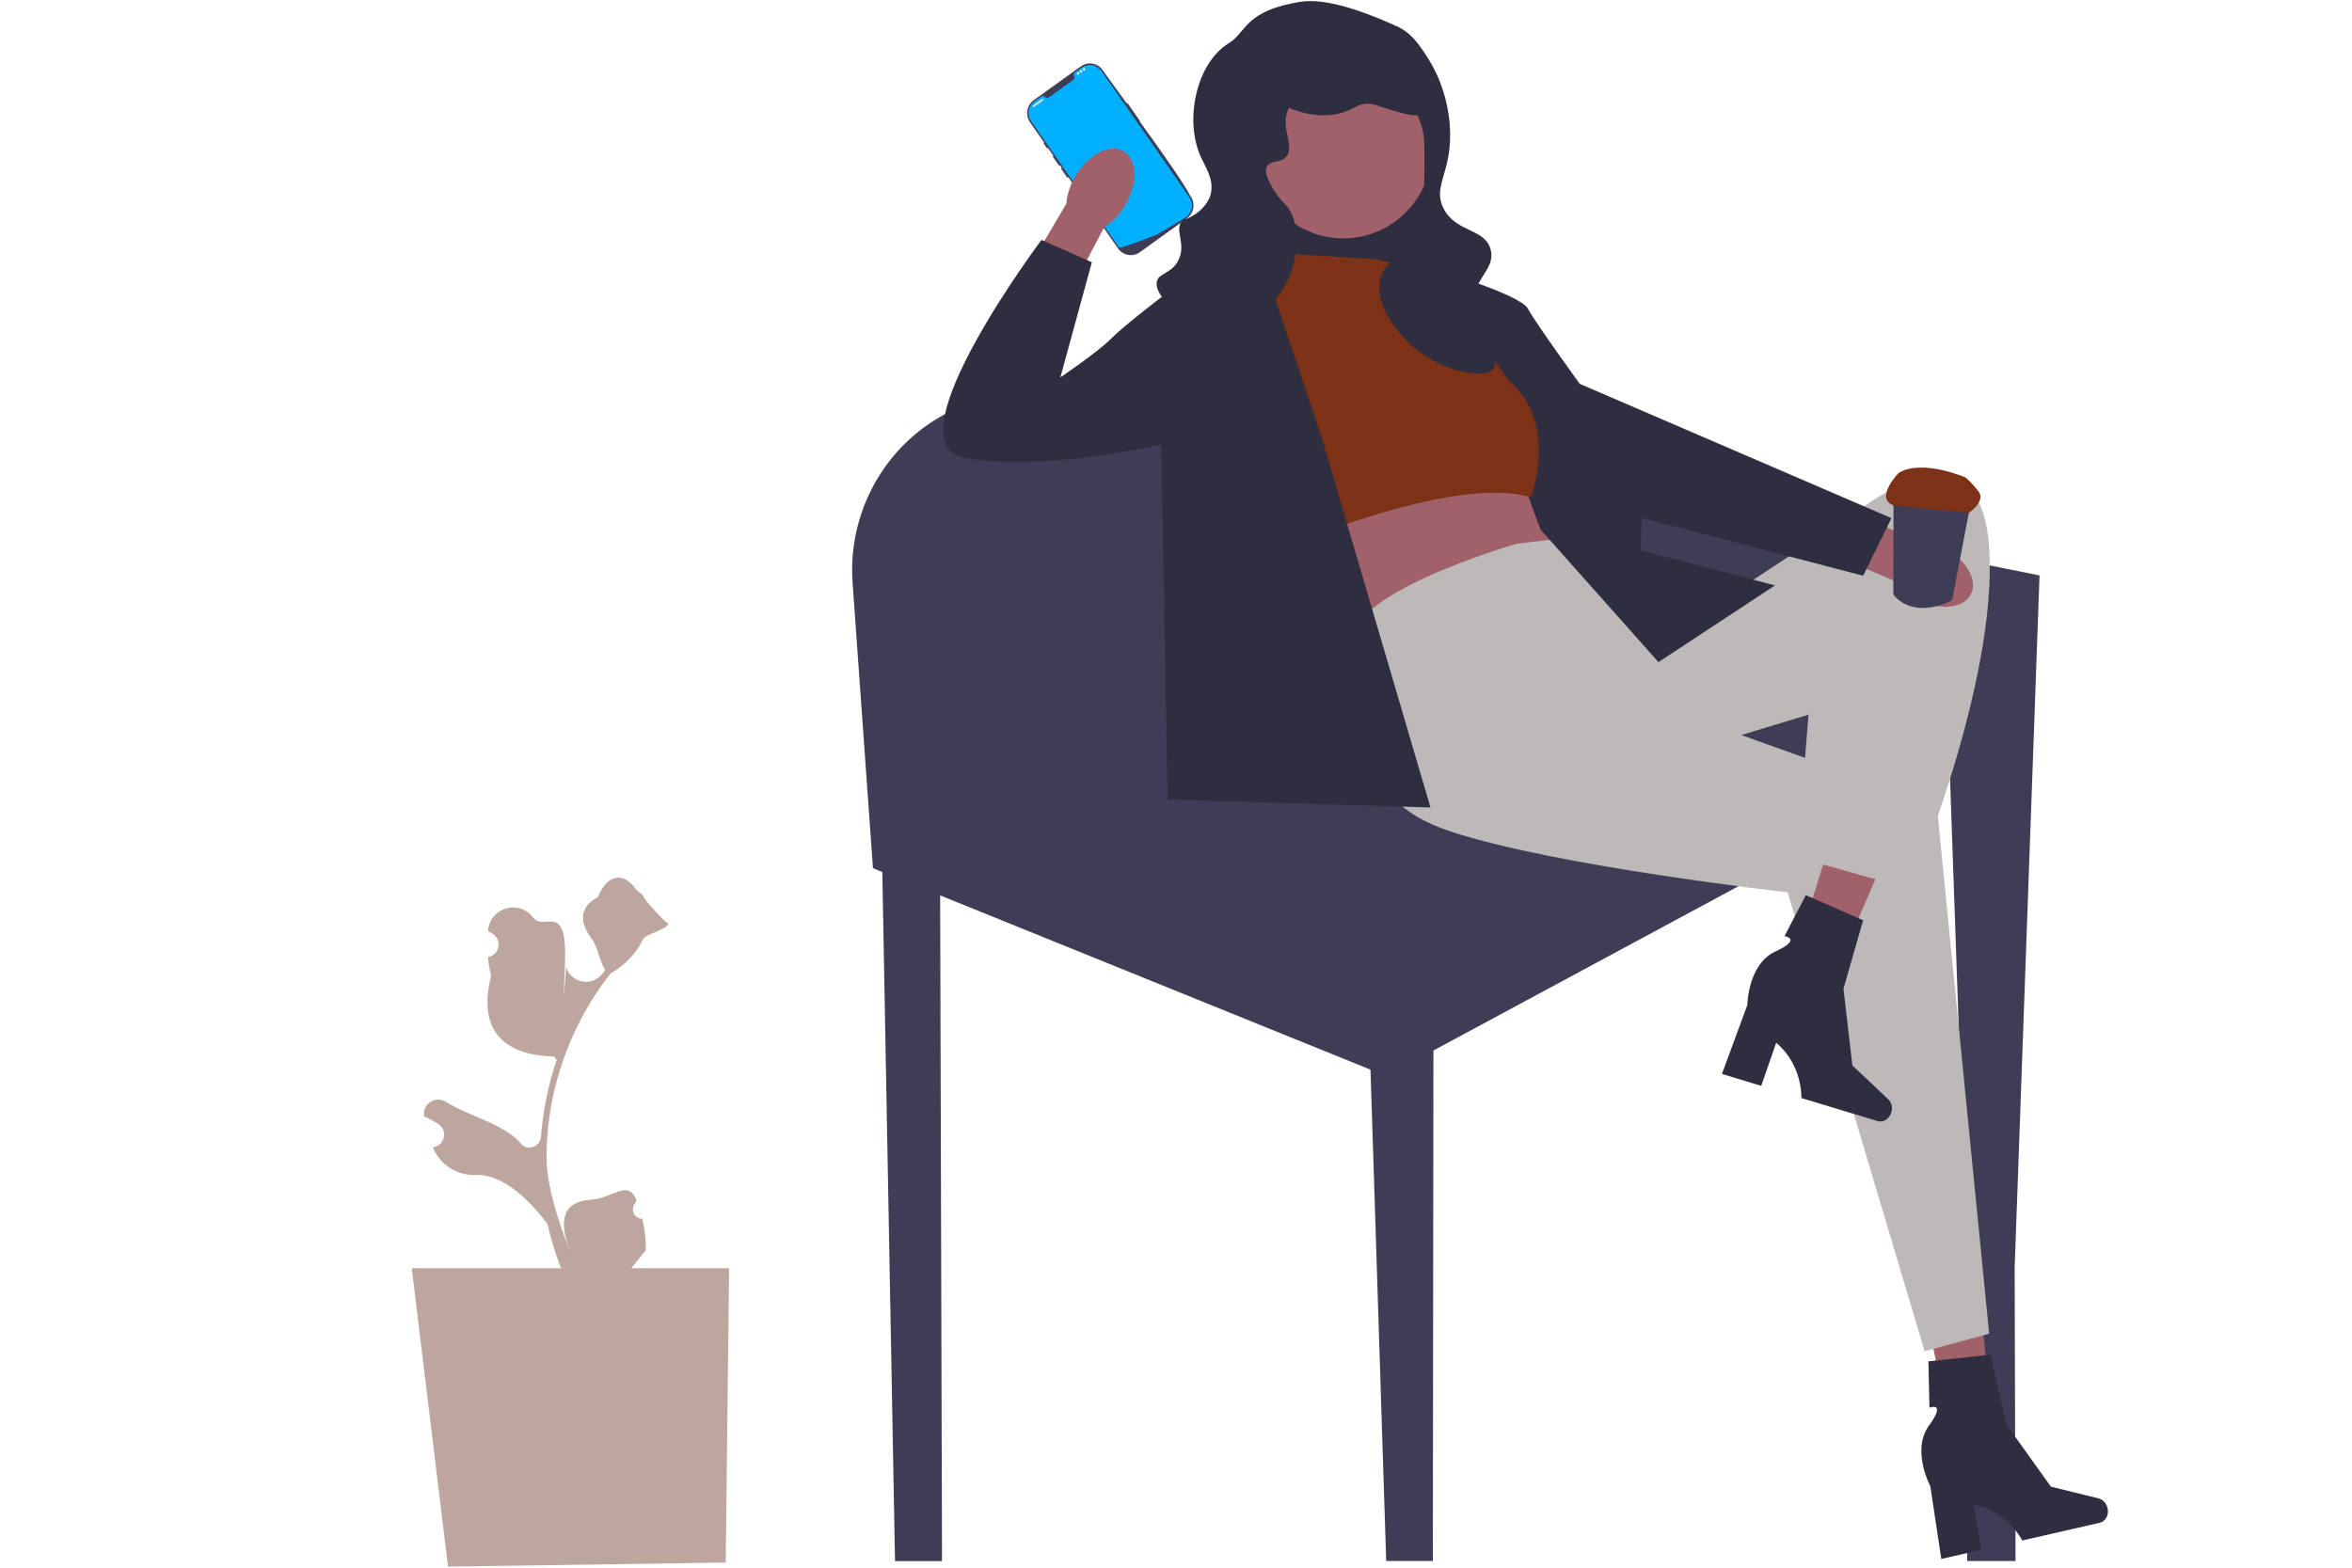
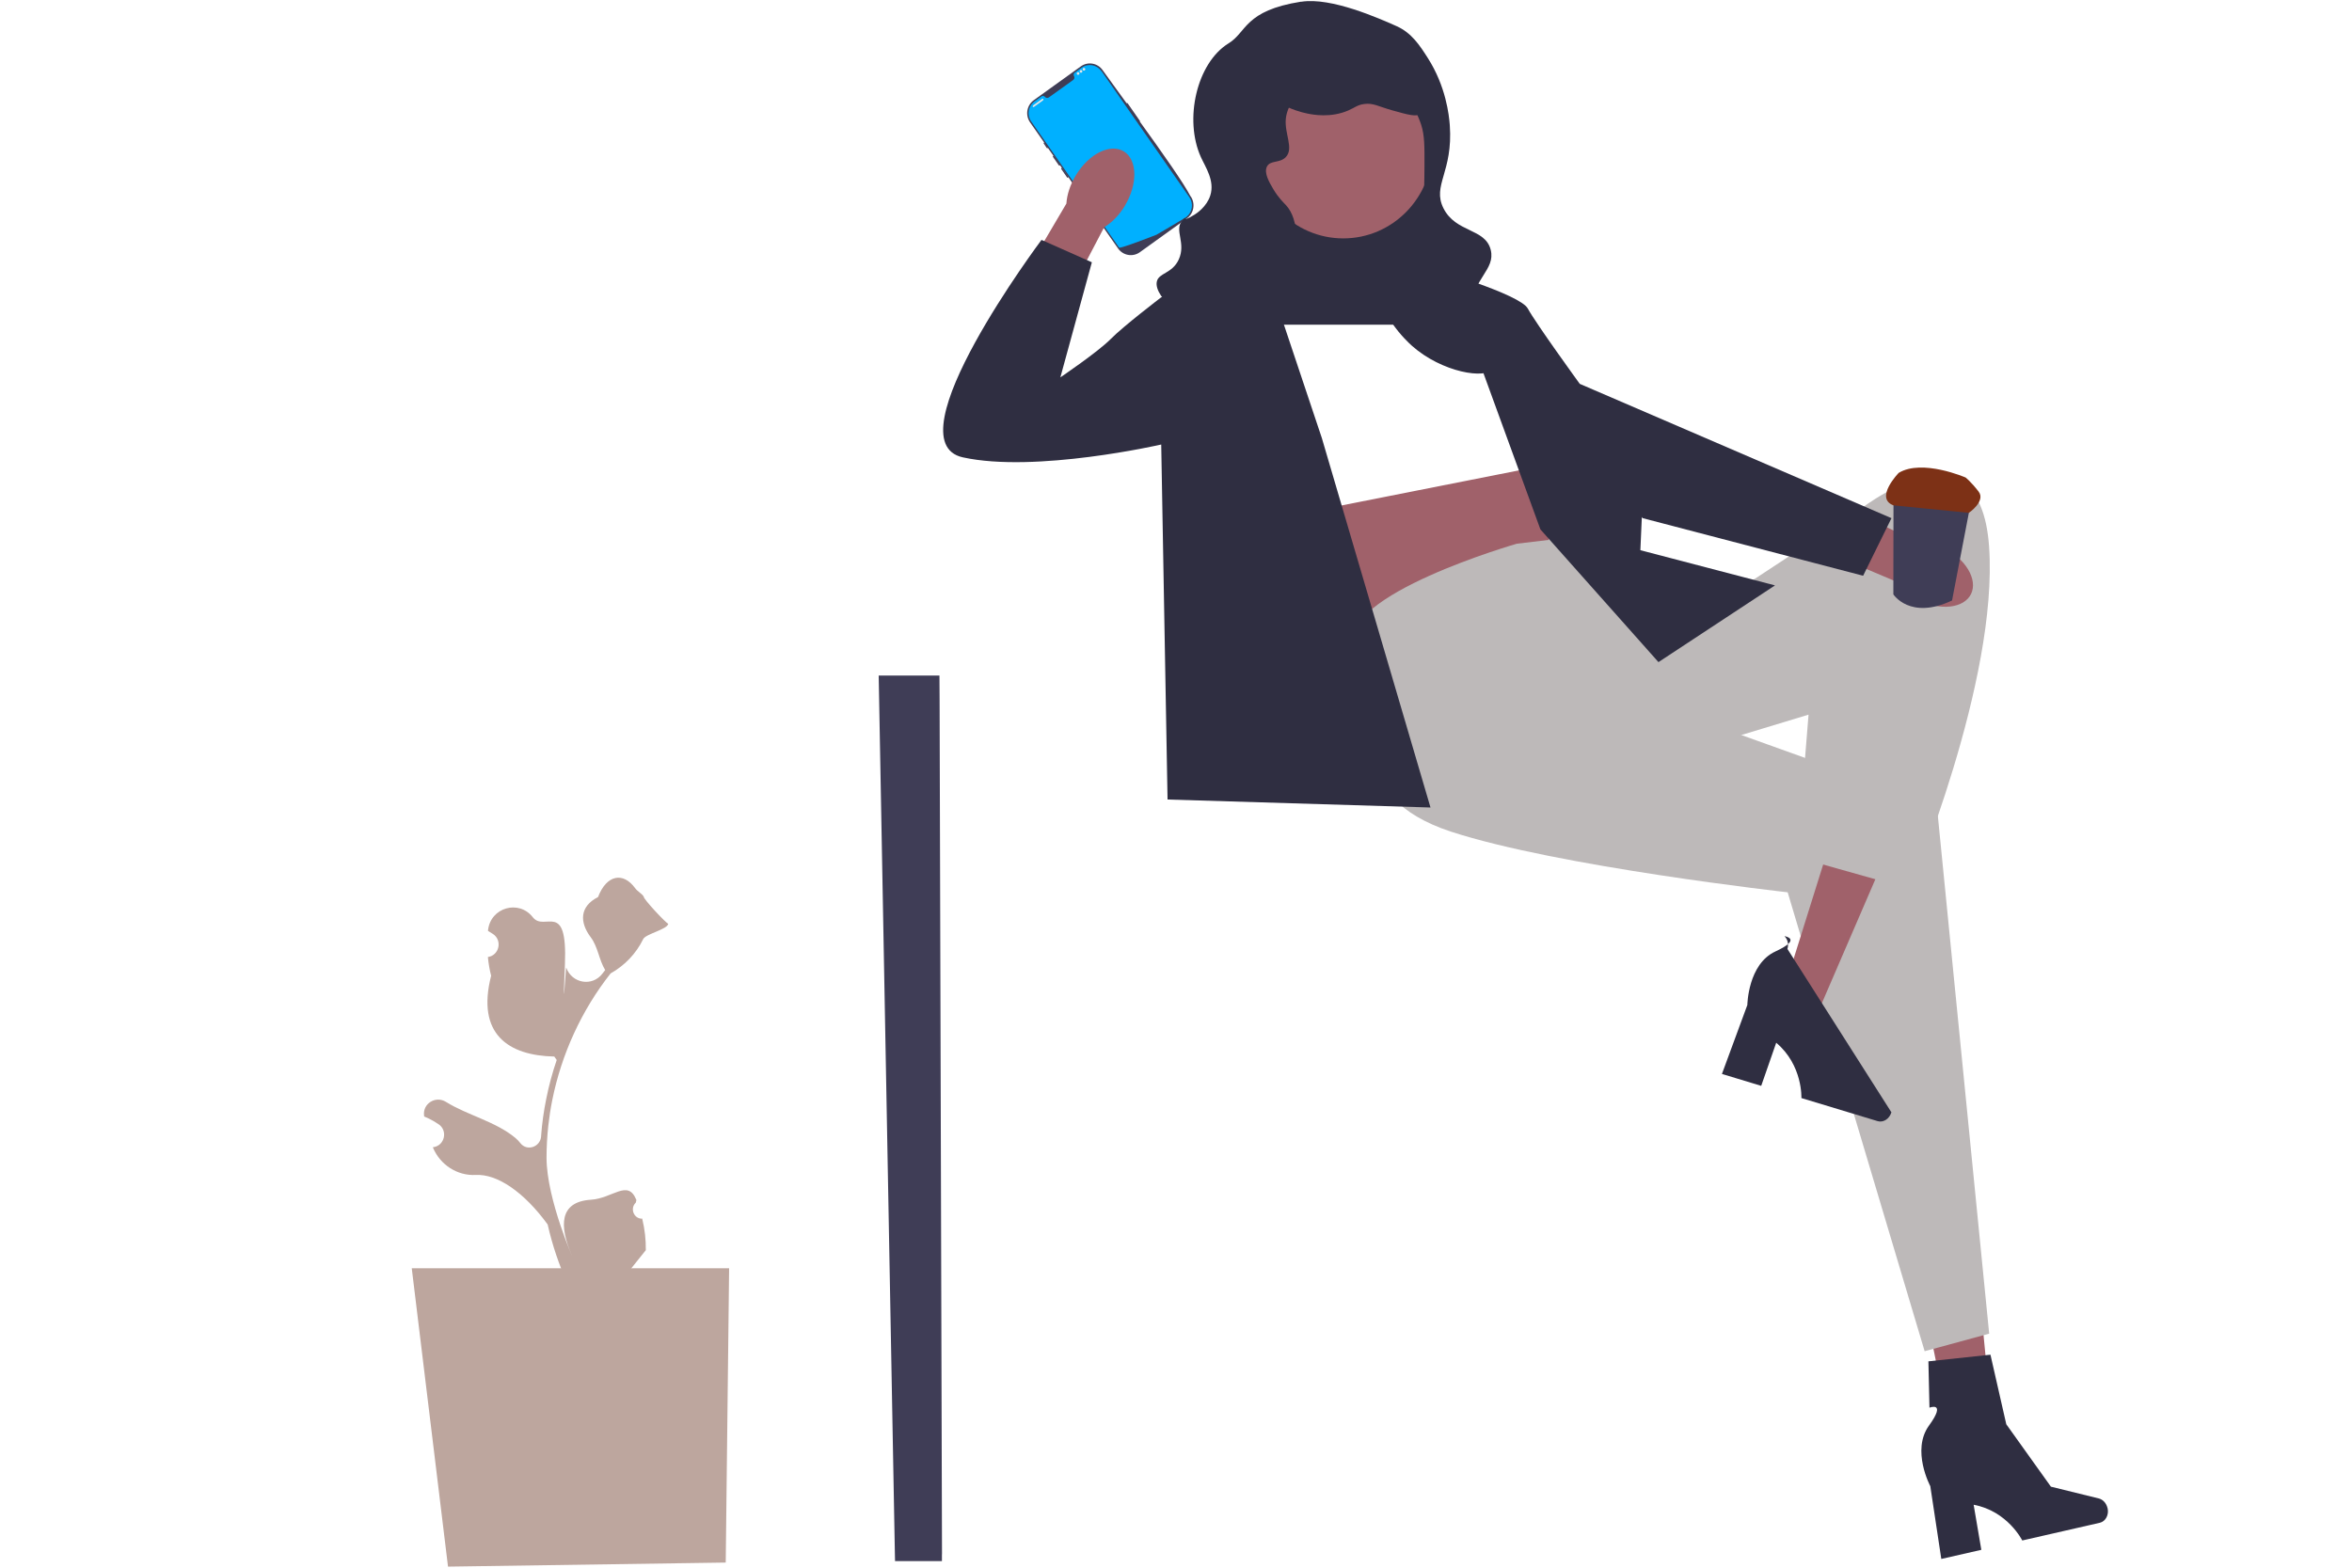
<svg xmlns="http://www.w3.org/2000/svg" id="Ebene_1" width="312" height="208" viewBox="0 0 312 208">
  <defs>
    <clipPath id="clippath">
      <rect x=".67" y=".13" width="311.33" height="207.73" fill="none" stroke-width="0" />
    </clipPath>
  </defs>
  <g clip-path="url(#clippath)">
-     <path d="m267.36,203.04v3.37s0,.71,0,.71h-6.41v-14.26s-.01-12.78-.01-12.78v-11.86s0-.15,0-.15l-1.12-32.03v-.03l-1.14-32.65h0s-.03-.89-.03-.89l-5.54,2.98-6.82,3.68-3.24,1.75-4.63,2.49-7.8,4.21h0l-40.47,21.8-.08,67.02v.71h-6.19l-.02-.71-2.06-64.48-59.68-24.17-6.32-2.56-2.7-37.83c-.68-9.48,4.33-18.18,12.25-22.41,1.96-1.04,4.09-1.82,6.35-2.26l9.11-1.79,22.75-4.48,7.36-1.45,9.62-1.9,3.79-.75,6.24-1.23.56-.11,1.76-.35.63-.12,1.02-.2.72,1.29s0,0,0,0l4.23,7.62.76,1.37h0s3.66,6.6,3.66,6.6c0,0,0,0,0,0l3.57,6.43,7,1.41,3.45.7,21.39,4.32,2.82.57h0l7.13,1.44,1.89.38,8.82,1.78h.07s3.91.8,3.91.8l6.59,1.33-3.3,91.84.06,22.39h0s.03,12.42.03,12.42Z" fill="#3f3d56" stroke-width="0" />
    <path d="m157.93,26.05c-.93-1.79-3.63-5.62-6.73-9.92-.58-.8-1.17-1.62-1.76-2.44-1.06-1.46-2.13-2.94-3.17-4.38-.66-.95-1.96-1.18-2.9-.5l-6.23,4.48c-.94.67-1.16,1.99-.5,2.94l1.88,2.69.49.71.73,1.04.87,1.25h0s.25.35.25.35l.87,1.25.48.69,4.21,6.04,1.89,2.71c.66.95,1.96,1.18,2.9.5l5.42-3.9.76-.55.05-.03c.94-.67,1.16-1.99.5-2.94Z" fill="#3f3d56" stroke-width="0" />
    <path d="m151.2,16.03l-1.62-2.33s-.08-.05-.12-.02h0s-.05.08-.02.12l1.62,2.33s.08.05.12.02c.01,0,.02-.02.03-.03.01-.03.01-.06,0-.09Z" fill="#3f3d56" stroke-width="0" />
    <path d="m146.11,9.42l11.66,16.74c.58.83.41,1.96-.35,2.59-.01,0-.02.02-.04.03-.02.02-.04.03-.06.05,0,0-.08.05-.24.14-.15.09-.38.23-.66.4-.08.05-.17.1-.26.16-.19.11-.39.23-.61.36-.09.05-.18.11-.27.16-.47.28-1,.59-1.57.92-.1.06-.19.11-.29.17-.03.01-4.83,1.9-4.97,1.71l-11.66-16.74c-.6-.86-.4-2.05.45-2.66l.92-.66c.15-.11.34-.07.46.07,0,0,.02.02.03.03.13.13.34.14.49.03l3.22-2.31c.15-.11.21-.31.13-.48,0-.01-.01-.02-.02-.03-.09-.16-.05-.36.09-.46l.92-.66c.85-.61,2.02-.4,2.62.46Z" fill="#00b0ff" stroke-width="0" />
    <path d="m139.01,19.54l-.41-.59s-.05-.04-.08-.04c-.01,0-.03,0-.04.02-.04.03-.05.08-.02.12l.4.59s.08.05.13.02c.01,0,.02-.02.02-.04.01-.03.01-.06,0-.08Z" fill="#3f3d56" stroke-width="0" />
    <path d="m140.61,21.84l-.79-1.13s-.05-.04-.08-.03c-.02,0-.03,0-.04.01-.04.03-.05.08-.02.13l.79,1.13s.08.05.12.02c.01,0,.02-.02.03-.03h0s.01-.06,0-.09Z" fill="#3f3d56" stroke-width="0" />
    <path d="m141.72,23.44l-.79-1.13s-.05-.04-.08-.03c-.02,0-.03,0-.05.01-.04.03-.05.08-.02.13l.78,1.13s.08.05.12.02c.01,0,.02-.02.03-.04.01-.03.01-.06,0-.08Z" fill="#3f3d56" stroke-width="0" />
    <path d="m138.25,13.12l-1.22.88s-.06.11-.03.16c.03.05.1.06.15.03l1.22-.88s.06-.11.03-.16c-.03-.05-.1-.06-.15-.03Z" fill="#e6e6e6" stroke-width="0" />
    <path d="m143.01,9.93c.1,0,.18-.08.18-.18s-.08-.18-.18-.18-.18.08-.18.18.08.18.18.18Z" fill="#e6e6e6" stroke-width="0" />
    <path d="m143.4,9.65c.1,0,.18-.08.18-.18s-.08-.18-.18-.18-.18.08-.18.18.08.18.18.18Z" fill="#e6e6e6" stroke-width="0" />
    <path d="m143.79,9.37c.1,0,.18-.08.18-.18s-.08-.18-.18-.18-.18.08-.18.18.08.18.18.18Z" fill="#e6e6e6" stroke-width="0" />
    <path d="m190.56,19.74h-24.23v23.34h24.23v-23.34Z" fill="#2f2e41" stroke-width="0" />
    <path d="m149.21,27.32c-.76,1.25-1.73,2.23-2.74,2.83l-6.49,12.39-5.72-3.31,7.2-12.22c.08-1.19.5-2.51,1.26-3.76,1.73-2.86,4.59-4.27,6.38-3.15,1.79,1.12,1.84,4.35.11,7.21Z" fill="#a0616a" stroke-width="0" />
    <path d="m259.36,193.19l5.21-1.06-2.35-24.32-7.69,1.56,4.83,23.81Z" fill="#a0616a" stroke-width="0" />
    <path d="m279.58,200.11c.2.89-.27,1.75-1.03,1.93l-10.29,2.35s-1.93-3.9-6.45-4.74l1.02,5.98-5.31,1.21-1.46-9.66s-2.55-4.76-.17-8.04c2.37-3.27.06-2.37.06-2.37l-.14-6.15,8.23-.88,2.1,9.23,5.92,8.28,6.34,1.56c.57.14,1.02.64,1.17,1.29Z" fill="#2f2e41" stroke-width="0" />
    <path d="m169.47,68.75l.42,2.97s8.77,9.76,10.86,14l25.34-12.73-4.45-10.61-32.17,6.36Z" fill="#a0616a" stroke-width="0" />
    <path d="m201.21,72.14s-23.68,6.79-21.65,13.58c2.02,6.79,3.27,9.58,3.27,9.58,0,0-4.59,10.37,9.61,15.03s44.7,8.06,44.7,8.06l18.17,60.89,8.56-2.33-6.95-70.12-33.99-12.2,2.09-12.73-7.1,2.97-11.84-13.31-4.87.58Z" fill="#bdb9b9" stroke-width="0" />
    <path d="m236.59,131.5l5.06,1.66,9.66-22.38-7.46-2.46-7.26,23.17Z" fill="#a0616a" stroke-width="0" />
-     <path d="m250.9,147.58c-.26.87-1.07,1.4-1.83,1.17l-10.11-3.06s.2-4.36-3.34-7.34l-1.99,5.72-5.21-1.58,3.37-9.15s.07-5.42,3.72-7.1c3.65-1.68,1.2-2.03,1.2-2.03l2.84-5.44,7.6,3.33-2.61,9.09,1.18,10.17,4.78,4.51c.43.4.58,1.07.4,1.7Z" fill="#2f2e41" stroke-width="0" />
+     <path d="m250.9,147.58c-.26.87-1.07,1.4-1.83,1.17l-10.11-3.06s.2-4.36-3.34-7.34l-1.99,5.72-5.21-1.58,3.37-9.15s.07-5.42,3.72-7.1c3.65-1.68,1.2-2.03,1.2-2.03c.43.4.58,1.07.4,1.7Z" fill="#2f2e41" stroke-width="0" />
    <path d="m215.87,85.72l9.15-3.82,21.3-14s16.29-13.24,17.54,4.63c1.25,17.86-10.44,45.44-10.44,45.44l-15.04-4.24,1.53-18.91-19.7,5.97-4.35-15.06Z" fill="#bdb9b9" stroke-width="0" />
    <path d="m192.79,38.56l11.55,31.68,15.66,17.61,15.46-10.18-17.86-4.67.47-10.61-25.29-23.83Z" fill="#2f2e41" stroke-width="0" />
    <path d="m124.95,206.22v.91h-6.22l-.02-.91-2.15-116.59h8.06l.02,3.27.32,113.32Z" fill="#3f3d56" stroke-width="0" />
    <path d="m254.4,79.59c-1.3-.65-2.35-1.54-3.04-2.5l-12.76-5.39,2.7-6.09,12.66,6.12c1.17-.03,2.51.26,3.81.91,2.97,1.48,4.62,4.24,3.7,6.16-.93,1.92-4.09,2.27-7.06.79Z" fill="#a0616a" stroke-width="0" />
    <path d="m187.01,36.93l2.95-1.3s11.67,3.38,12.71,5.31c1.04,1.93,6.89,9.99,6.89,9.99l41.35,17.82-3.76,7.64-29.24-7.64-15.87-16.97-15.04-14.85Z" fill="#2f2e41" stroke-width="0" />
-     <path d="m182.42,34.38l-13.79-.85-7.1,3.82,7.94,35.64s23.37-10.18,33.62-7c0,0,3.71-9.75-2.84-15.38l-10.72-14.54-7.1-1.7Z" fill="#7d3116" stroke-width="0" />
    <path d="m167.8,35.65l-.13-1.38-13.65,5.19s-5.01,3.82-6.68,5.52c-1.67,1.7-6.68,5.09-6.68,5.09l4.18-15.27-6.68-2.97s-20.05,26.73-10.44,28.85c9.61,2.12,26.32-1.7,26.32-1.7l.84,47.1,34.88,1.06-14.41-49.01-7.52-22.49Z" fill="#2f2e41" stroke-width="0" />
    <path d="m178.19,31.63c6.52,0,11.81-5.37,11.81-12s-5.29-12-11.81-12-11.81,5.37-11.81,12,5.29,12,11.81,12Z" fill="#a0616a" stroke-width="0" />
    <path d="m172.6.22c-7.55,1.19-7.19,4.04-9.61,5.52-4.26,2.61-5.94,10.13-3.69,15.1.6,1.33,1.87,3.14,1.25,5.09-.47,1.5-1.83,2.39-2.09,2.55-2.09,1.31-.73-.25-1.67.85-1.04,1.21.57,2.92-.42,5.09-.88,1.92-2.69,1.76-2.92,2.97-.4,2.08,4.24,6.27,9.19,5.94,4.4-.29,7.68-4.08,8.77-7.64.73-2.39,1.05-6.49-.84-8.49-.26-.28-.99-.96-1.67-2.12-.54-.92-1.25-2.13-.84-2.97.44-.89,1.7-.42,2.51-1.27,1.09-1.15-.2-3.1,0-5.09.35-3.37,5.05-7.42,10.03-6.79,5.65.71,7.72,6.96,7.94,7.64.44,1.41.43,2.78.42,5.52-.03,3.92-.04,6.38-1.25,8.91-1.74,3.63-3.96,3.24-4.59,5.94-.99,4.21,3.65,8.44,4.18,8.91,3.93,3.5,9.86,4.55,10.86,2.97.9-1.42-3.06-3.64-2.92-8.06.11-3.83,3.17-5,2.51-7.64-.73-2.9-4.62-2.24-6.27-5.52-1.53-3.06,1.29-4.76.84-11.03-.1-1.33-.51-5.14-2.92-8.91-1.06-1.66-2.15-3.35-4.18-4.24-2.27-1-8.61-3.85-12.6-3.22Z" fill="#2f2e41" stroke-width="0" />
    <path d="m167.59,10.83c.31,2.63,4.19,3.91,5.85,4.24.7.14,3.07.61,5.43-.42.87-.38,1.19-.73,2.09-.85,1.22-.16,1.83.31,3.76.85,2.14.6,3.21.9,3.76.42.89-.79.21-3.36-.84-5.09-1.93-3.21-5.46-4.2-7.1-4.67-1.88-.53-5.7-1.6-9.19.42-.47.27-4.07,2.42-3.76,5.09Z" fill="#2f2e41" stroke-width="0" />
    <path d="m258.95,79.67c-5.58,2.64-7.79-.81-7.79-.81v-1.03s.02-13.22.02-13.22c3.88-2.57,10.43,1.16,10.43,1.16l-2.52,13.15-.14.74Z" fill="#3f3d56" stroke-width="0" />
    <path d="m260.75,63.36s-5.76-2.51-8.88-.62c0,0-3.25,3.34-.7,4.31l10.01.99s2.28-1.55,1.28-2.83c-.99-1.28-1.71-1.85-1.71-1.85Z" fill="#7d3116" stroke-width="0" />
    <path d="m54.62,168.27l4.81,39.59,36.84-.54.45-39.05h-42.1Z" fill="#bda69e" stroke-width="0" />
    <path d="m85.22,161.69c-1.1.07-1.71-1.32-.88-2.13l.08-.33s-.02-.05-.03-.08c-1.12-2.71-3.12-.15-6.01.03-4.24.27-4.18,3.53-2.54,7.34.45,1.04-3.34-7.31-3.34-12.92,0-1.41.08-2.82.23-4.22.13-1.15.3-2.29.53-3.42,1.23-6.12,3.9-11.94,7.74-16.81,1.85-1.03,3.39-2.63,4.32-4.55.33-.69,3.21-1.28,3.33-2.04-.21.03-3.41-3.39-3.25-3.59-.29-.45-.82-.68-1.14-1.12-1.59-2.19-3.79-1.81-4.93,1.17-2.45,1.25-2.47,3.33-.97,5.33.96,1.27,1.09,2.99,1.92,4.36-.09.11-.18.22-.26.33-.03.04-.07.09-.1.13-1.35,1.78-4.05,1.32-4.81-.79-.05-.15-.52,8.19-.17-.45.35-8.64-2.71-4.24-4.26-6.23-1.85-2.38-5.61-1.3-5.94,1.72,0,.03,0,.06,0,.09.23.13.45.27.67.42,1.25.84.82,2.81-.66,3.04h-.03c.08.84.22,1.67.43,2.49-1.98,7.76,2.29,10.59,8.38,10.72l.32.46c-.58,1.68-1.04,3.41-1.39,5.16-.33,1.62-.56,3.26-.68,4.91v.07c-.11,1.4-1.86,2-2.73.91-.22-.28-.45-.52-.68-.71-2.64-2.2-6.37-3.01-9.22-4.79-1.37-.85-3.13.25-2.89,1.86v.08c.44.18.85.38,1.25.61.23.13.45.27.67.42,1.25.84.82,2.81-.66,3.04h-.03s-.04.01-.07.02l.02.05c.95,2.28,3.23,3.75,5.66,3.62,2.86-.16,6.42,2.27,9.55,6.57h0c.62,2.75,1.53,5.43,2.69,7.99h9.62c.03-.11.07-.22.1-.33-.89.06-1.79,0-2.66-.16.71-.89,1.43-1.79,2.14-2.68.02-.02.03-.04.04-.05.36-.46.73-.91,1.09-1.36h0c.02-1.4-.14-2.79-.47-4.14Z" fill="#bda69e" stroke-width="0" />
  </g>
</svg>